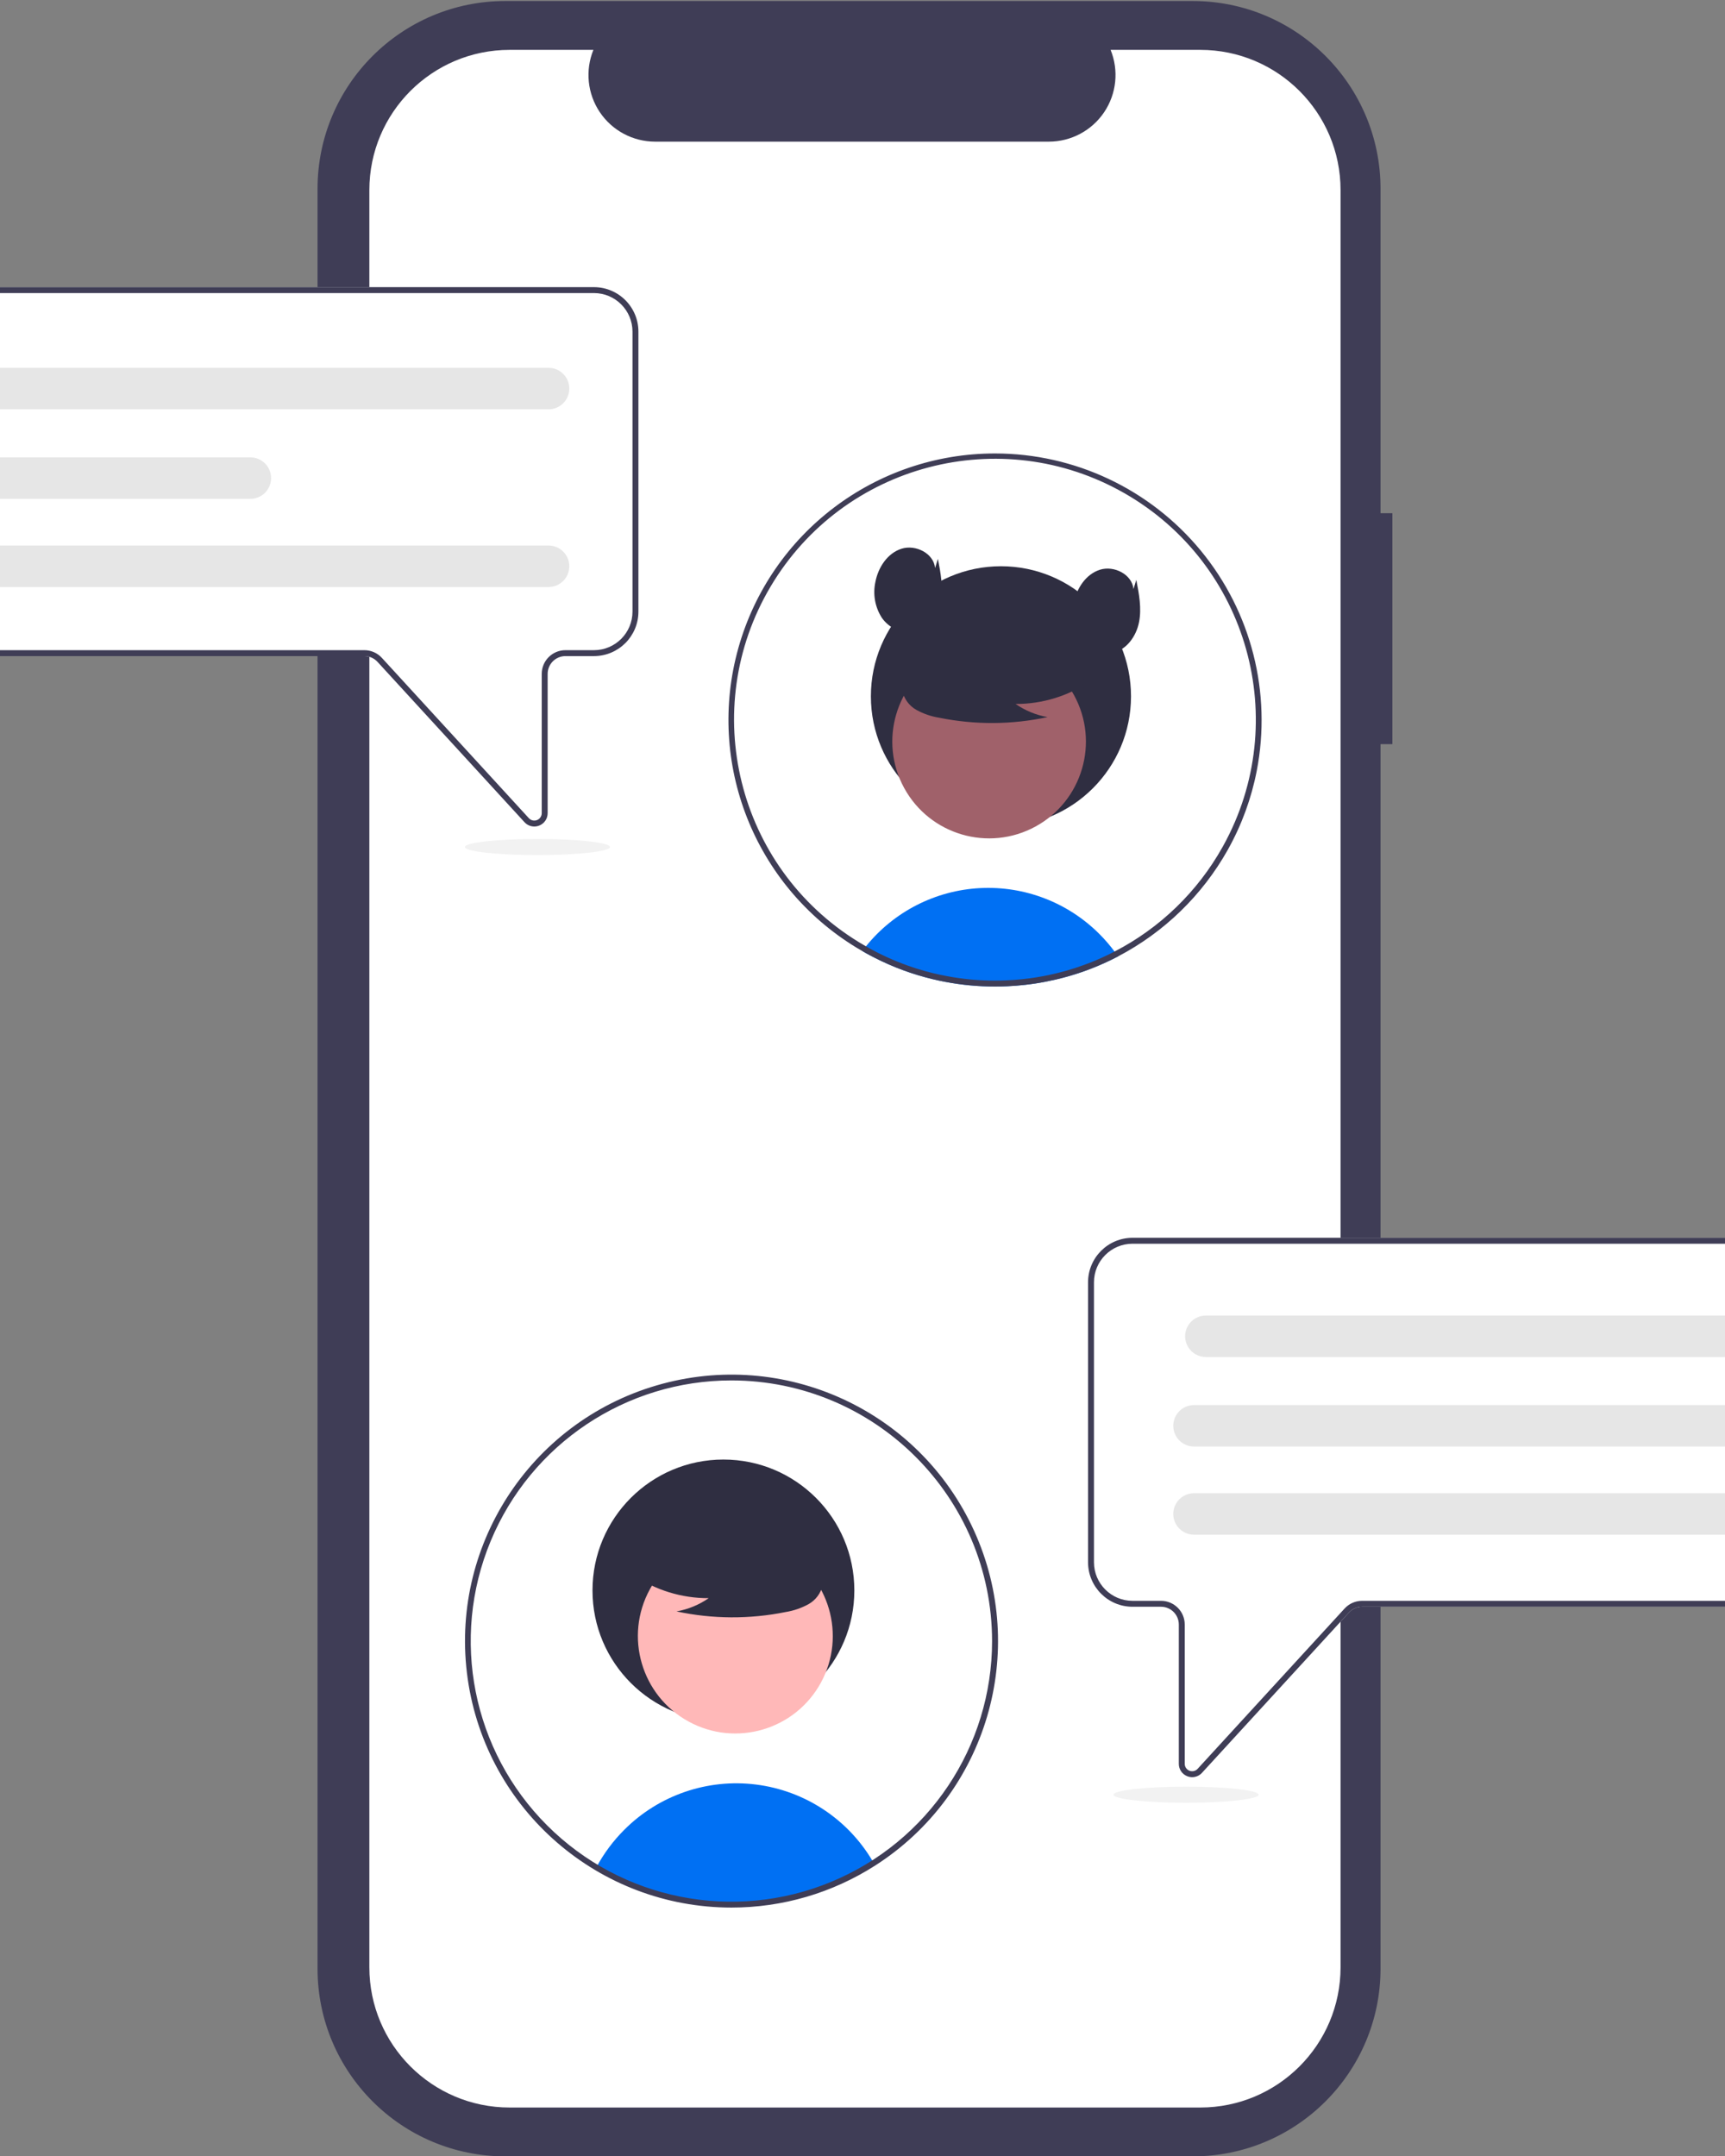
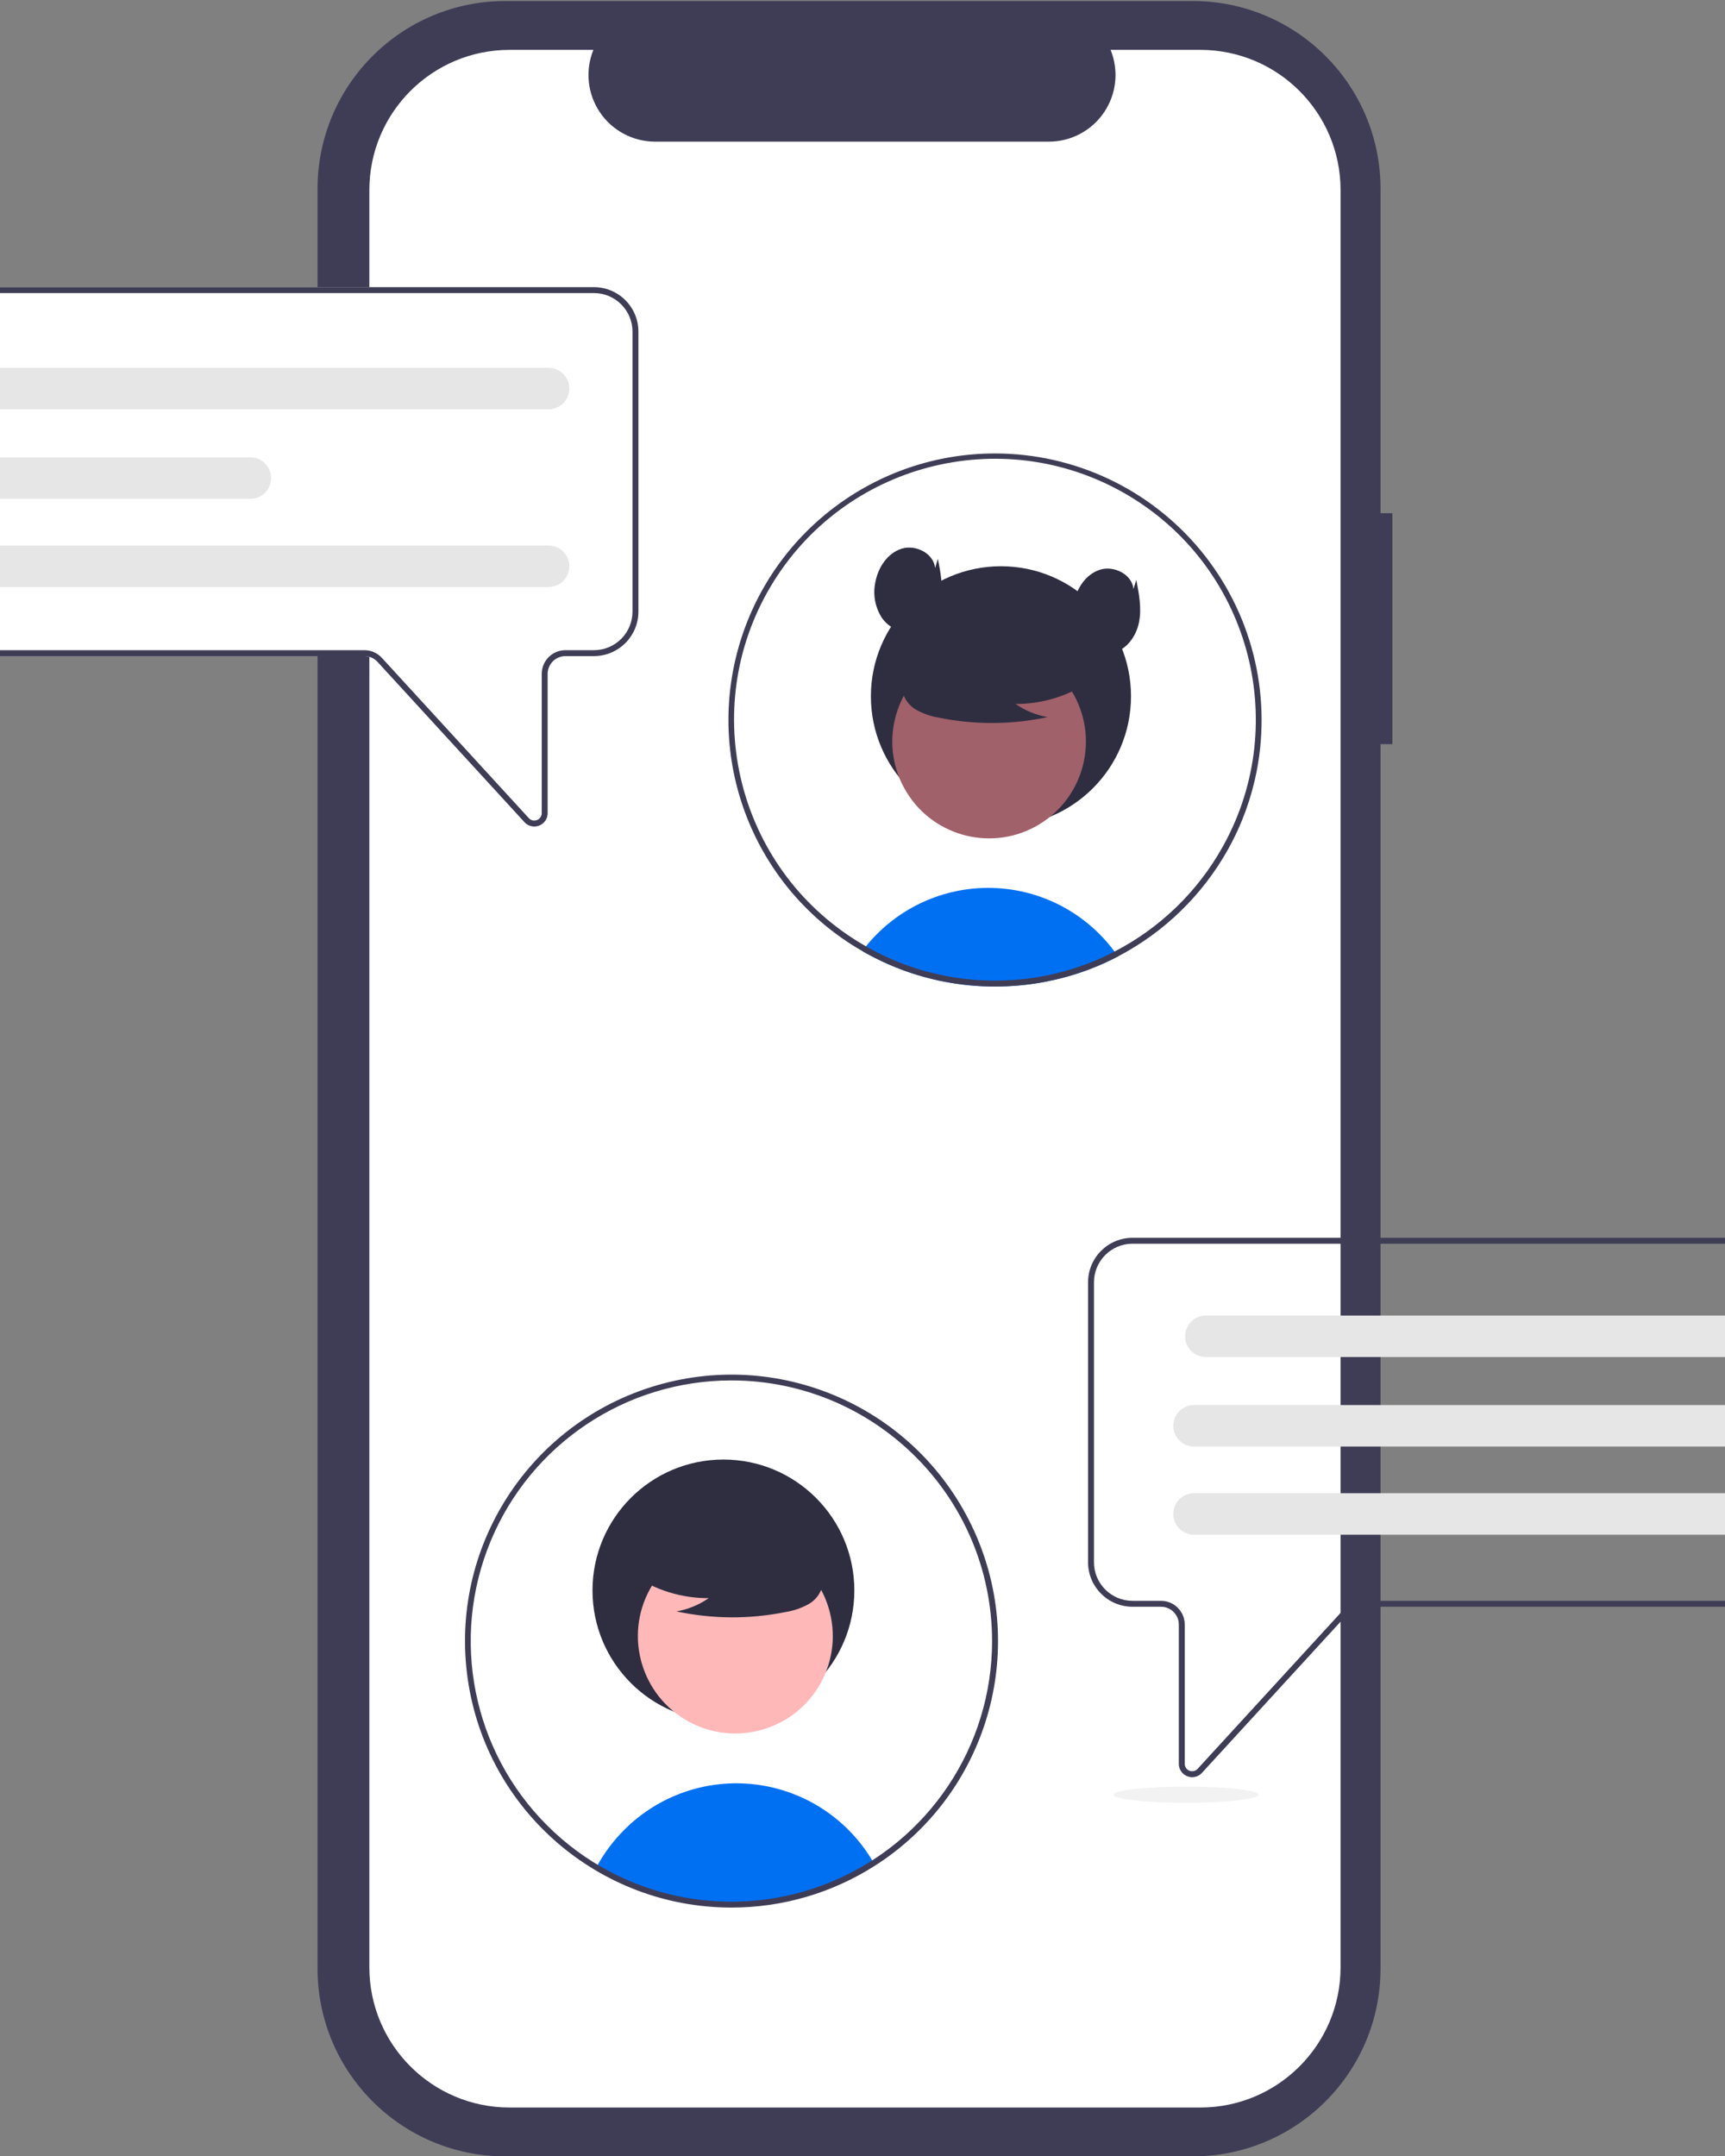
<svg xmlns="http://www.w3.org/2000/svg" width="582.4px" height="728px" viewBox="0 0 582.4 728" version="1.1">
  <rect x="0" y="0" width="582.4" height="728" fill="#808080" stroke="none" />
  <title>Slice</title>
  <g id="Page-1" stroke="none" stroke-width="1" fill="none" fill-rule="evenodd">
    <g id="undraw_chatting_re_j55r" transform="translate(-154.2, 0.346)" fill-rule="nonzero">
      <path d="M624.297,172.947 L620.298,172.947 L620.298,63.402 C620.298,28.386 591.912,1.13686838e-13 556.897,1.13686838e-13 L324.81,1.13686838e-13 C289.794,1.13686838e-13 261.408,28.386 261.408,63.402 L261.408,664.376 C261.408,699.392 289.794,727.778 324.81,727.778 L556.896,727.778 C591.912,727.778 620.298,699.392 620.298,664.376 L620.298,250.923 L624.297,250.923 L624.297,172.947 Z" id="Path" fill="#3F3D56" />
      <path d="M606.803,63.844 L606.803,663.934 C606.803,690.085 585.604,711.284 559.453,711.284 L326.253,711.284 C300.103,711.284 278.903,690.085 278.903,663.934 L278.903,63.844 C278.903,37.694 300.103,16.494 326.253,16.494 L354.543,16.494 C351.721,23.431 352.533,31.317 356.711,37.533 C360.889,43.748 367.884,47.479 375.373,47.484 L508.333,47.484 C515.823,47.479 522.818,43.748 526.996,37.533 C531.174,31.317 531.986,23.431 529.163,16.494 L559.453,16.494 C585.604,16.494 606.803,37.694 606.803,63.844 Z" id="Path" fill="#FFFFFF" />
      <path d="M531.678,322.6 C530.127,323.41 528.551,324.177 526.947,324.9 C525.487,325.56 524.004,326.18 522.498,326.76 C521.947,326.97 521.388,327.18 520.828,327.39 C516.4,328.996 511.853,330.25 507.228,331.14 C504.938,331.59 502.618,331.944 500.268,332.2 C498.328,332.42 496.368,332.577 494.388,332.67 C492.978,332.74 491.567,332.77 490.147,332.77 C484.524,332.773 478.913,332.247 473.388,331.2 C471.947,330.94 470.538,330.63 469.127,330.29 C462.307,328.656 455.704,326.219 449.457,323.03 C448.897,322.75 448.337,322.45 447.777,322.16 C446.947,321.72 446.138,321.26 445.328,320.78 C445.717,320.24 446.138,319.71 446.567,319.19 C456.031,307.462 470.037,300.314 485.087,299.532 C500.137,298.75 514.809,304.407 525.437,315.09 C527.262,316.921 528.952,318.879 530.498,320.95 C530.907,321.49 531.297,322.04 531.678,322.6 Z" id="Path" fill="#0070F3" />
      <circle id="Oval" fill="#2F2E41" cx="492.143" cy="234.764" r="43.91" />
      <circle id="Oval" fill="#A0616A" transform="translate(488.146, 250.059) rotate(-28.663) translate(-488.146, -250.059)" cx="488.146" cy="250.059" r="32.681" />
      <path d="M522.486,229.503 C515.018,234.65 506.154,237.39 497.084,237.353 C500.32,239.597 504.003,241.112 507.88,241.795 C495.821,244.382 483.358,244.452 471.27,242.001 C468.583,241.57 465.991,240.679 463.606,239.368 C461.203,238.026 459.483,235.726 458.876,233.042 C458.073,228.453 461.648,224.284 465.364,221.475 C476.884,212.897 491.648,209.947 505.58,213.438 C510.073,214.6 514.573,216.562 517.491,220.169 C520.409,223.777 521.274,229.339 518.493,233.054 L522.486,229.503 Z" id="Path" fill="#2F2E41" />
      <path d="M490.147,152.77 C449.812,152.764 414.401,179.599 403.497,218.433 C392.594,257.266 408.864,298.611 443.308,319.6 L443.888,319.94 C444.368,320.23 444.848,320.51 445.328,320.78 C446.138,321.26 446.947,321.72 447.777,322.16 C448.337,322.45 448.897,322.75 449.458,323.03 C455.704,326.219 462.307,328.656 469.127,330.29 C470.538,330.63 471.947,330.94 473.388,331.2 C478.913,332.247 484.524,332.773 490.147,332.77 C491.567,332.77 492.978,332.74 494.388,332.67 C496.368,332.58 498.328,332.424 500.268,332.2 C502.618,331.94 504.938,331.587 507.228,331.14 C511.853,330.25 516.4,328.996 520.828,327.39 C521.388,327.18 521.947,326.97 522.498,326.76 C524.007,326.18 525.491,325.56 526.947,324.9 C528.547,324.18 530.124,323.414 531.678,322.6 C547.245,314.448 560.112,301.952 568.717,286.63 C568.757,286.55 568.808,286.47 568.848,286.39 C573.439,278.152 576.696,269.238 578.498,259.98 C583.62,233.593 576.686,206.296 559.591,185.552 C542.496,164.808 517.028,152.786 490.148,152.77 L490.147,152.77 Z M567.208,285.22 C567.127,285.36 567.058,285.5 566.978,285.63 C558.544,300.726 545.858,313.009 530.498,320.95 C528.967,321.75 527.411,322.5 525.828,323.2 C524.518,323.79 523.178,324.35 521.828,324.87 C521.257,325.09 520.678,325.31 520.098,325.51 C516.272,326.908 512.352,328.03 508.368,328.87 C505.412,329.5 502.424,329.97 499.417,330.28 C497.567,330.48 495.687,330.62 493.797,330.69 C492.587,330.74 491.368,330.77 490.147,330.77 C484.705,330.777 479.275,330.271 473.928,329.26 C470.675,328.66 467.459,327.872 464.297,326.9 C459.481,325.412 454.801,323.515 450.308,321.23 C449.788,320.96 449.268,320.69 448.757,320.41 C448.027,320.02 447.288,319.62 446.567,319.19 C446.027,318.89 445.487,318.57 444.957,318.25 C444.647,318.07 444.337,317.88 444.027,317.69 C403.03,292.513 389.825,239.095 414.368,197.716 C438.912,156.336 492.12,142.311 533.872,166.215 C575.624,190.119 590.467,243.106 567.207,285.22 L567.208,285.22 Z" id="Shape" fill="#3F3D56" />
      <path d="M469.907,191.46 C469.435,186.492 463.348,183.433 458.589,184.934 C453.83,186.435 450.705,191.227 449.76,196.127 C448.843,200.295 449.622,204.657 451.926,208.249 C454.331,211.712 458.752,213.872 462.876,212.993 C467.583,211.99 470.844,207.394 471.777,202.672 C472.71,197.951 471.784,193.083 470.858,188.36 L469.907,191.46 Z" id="Path" fill="#2F2E41" />
      <path d="M536.889,198.557 C536.417,193.589 530.331,190.53 525.571,192.031 C520.812,193.532 517.687,198.324 516.743,203.224 C515.825,207.392 516.604,211.754 518.908,215.346 C521.314,218.809 525.735,220.969 529.858,220.09 C534.565,219.087 537.826,214.491 538.759,209.769 C539.692,205.048 538.766,200.18 537.841,195.457 L536.889,198.557 Z" id="Path" fill="#2F2E41" />
      <path d="M334.584,278.739 C333.325,278.739 332.124,278.206 331.277,277.274 L281.655,223.141 C280.517,221.902 278.912,221.196 277.229,221.194 L15.009,221.194 C6.724,221.185 0.009,214.47 0,206.185 L0,111.622 C0.009,103.337 6.724,96.622 15.009,96.613 L354.734,96.613 C363.02,96.622 369.734,103.337 369.744,111.622 L369.744,206.185 C369.734,214.47 363.02,221.185 354.734,221.194 L345.103,221.194 C341.788,221.198 339.102,223.884 339.098,227.199 L339.098,274.232 C339.106,276.091 337.964,277.761 336.228,278.428 C335.704,278.633 335.147,278.739 334.584,278.739 L334.584,278.739 Z" id="Path" fill="#FFFFFF" />
      <path d="M334.584,278.739 C333.325,278.739 332.124,278.206 331.277,277.274 L281.655,223.141 C280.517,221.902 278.912,221.196 277.229,221.194 L15.009,221.194 C6.724,221.185 0.009,214.47 0,206.185 L0,111.622 C0.009,103.337 6.724,96.622 15.009,96.613 L354.734,96.613 C363.02,96.622 369.734,103.337 369.744,111.622 L369.744,206.185 C369.734,214.47 363.02,221.185 354.734,221.194 L345.103,221.194 C341.788,221.198 339.102,223.884 339.098,227.199 L339.098,274.232 C339.106,276.091 337.964,277.761 336.228,278.428 C335.704,278.633 335.147,278.739 334.584,278.739 L334.584,278.739 Z M15.009,98.613 C7.828,98.621 2.008,104.441 2,111.622 L2,206.185 C2.008,213.366 7.828,219.186 15.009,219.194 L277.229,219.194 C279.472,219.196 281.612,220.138 283.129,221.79 L332.751,275.923 C333.449,276.684 334.541,276.938 335.503,276.564 C336.465,276.19 337.098,275.264 337.099,274.232 L337.099,227.199 C337.103,222.78 340.684,219.199 345.103,219.194 L354.734,219.194 C361.916,219.186 367.736,213.366 367.744,206.185 L367.744,111.622 C367.736,104.441 361.916,98.621 354.734,98.613 L15.009,98.613 Z" id="Shape" fill="#3F3D56" />
      <path d="M339.412,197.867 L30.332,197.867 C27.827,197.87 25.512,196.535 24.259,194.367 C23.006,192.198 23.006,189.526 24.259,187.357 C25.512,185.189 27.827,183.854 30.332,183.857 L339.412,183.857 C343.277,183.862 346.408,186.997 346.408,190.862 C346.408,194.727 343.277,197.862 339.412,197.867 L339.412,197.867 Z" id="Path" fill="#E6E6E6" />
      <path d="M339.412,137.867 L30.332,137.867 C27.827,137.87 25.512,136.535 24.259,134.367 C23.006,132.198 23.006,129.526 24.259,127.357 C25.512,125.189 27.827,123.854 30.332,123.857 L339.412,123.857 C343.277,123.862 346.408,126.997 346.408,130.862 C346.408,134.727 343.277,137.862 339.412,137.867 L339.412,137.867 Z" id="Path" fill="#E6E6E6" />
      <path d="M238.72,168.097 L30.332,168.097 C27.827,168.1 25.512,166.765 24.259,164.597 C23.006,162.429 23.006,159.756 24.259,157.588 C25.512,155.419 27.827,154.085 30.332,154.088 L238.72,154.088 C242.589,154.088 245.725,157.224 245.725,161.092 C245.725,164.961 242.589,168.097 238.72,168.097 Z" id="Path" fill="#E6E6E6" />
-       <path d="M555.067,599.428 C553.331,598.761 552.188,597.091 552.196,595.232 L552.196,548.199 C552.193,544.884 549.507,542.198 546.192,542.194 L536.56,542.194 C528.275,542.185 521.561,535.47 521.551,527.185 L521.551,432.622 C521.56,424.337 528.275,417.622 536.56,417.613 L876.286,417.613 C884.571,417.622 891.286,424.337 891.295,432.622 L891.295,527.185 C891.286,535.47 884.571,542.185 876.286,542.194 L614.066,542.194 C612.383,542.196 610.778,542.902 609.64,544.141 L560.018,598.274 C559.171,599.206 557.97,599.739 556.711,599.739 C556.148,599.739 555.591,599.633 555.067,599.428 Z" id="Path" fill="#FFFFFF" />
      <path d="M555.067,599.428 C553.331,598.761 552.188,597.091 552.196,595.232 L552.196,548.199 C552.193,544.884 549.507,542.198 546.192,542.194 L536.56,542.194 C528.275,542.185 521.561,535.47 521.551,527.185 L521.551,432.622 C521.56,424.337 528.275,417.622 536.56,417.613 L876.286,417.613 C884.571,417.622 891.286,424.337 891.295,432.622 L891.295,527.185 C891.286,535.47 884.571,542.185 876.286,542.194 L614.066,542.194 C612.383,542.196 610.778,542.902 609.64,544.141 L560.018,598.274 C559.171,599.206 557.97,599.739 556.711,599.739 C556.148,599.739 555.591,599.633 555.067,599.428 Z M536.56,419.613 C529.379,419.621 523.559,425.441 523.551,432.622 L523.551,527.185 C523.559,534.366 529.379,540.186 536.56,540.194 L546.192,540.194 C550.611,540.199 554.192,543.78 554.196,548.199 L554.196,595.232 C554.197,596.264 554.83,597.19 555.792,597.564 C556.754,597.938 557.846,597.684 558.544,596.923 L608.166,542.79 C609.683,541.138 611.823,540.196 614.066,540.194 L876.286,540.194 C883.467,540.186 889.287,534.366 889.295,527.185 L889.295,432.622 C889.287,425.441 883.467,419.621 876.286,419.613 L536.56,419.613 Z" id="Shape" fill="#3F3D56" />
      <path d="M449.178,628.71 C420.763,646.905 384.507,647.482 355.527,630.2 C358.027,625.548 361.194,621.286 364.928,617.55 C376.603,605.819 393.057,600.161 409.478,602.229 C425.9,604.298 440.436,613.86 448.837,628.12 C448.947,628.31 449.067,628.51 449.178,628.71 Z" id="Path" fill="#0070F3" />
      <circle id="Oval" fill="#2F2E41" cx="398.443" cy="536.688" r="44.202" />
      <circle id="Oval" fill="#FFB8B8" transform="translate(402.466, 552.086) rotate(-61.337) translate(-402.466, -552.086)" cx="402.466" cy="552.086" r="32.898" />
      <path d="M367.898,531.393 C375.416,536.574 384.338,539.332 393.469,539.295 C390.212,541.554 386.504,543.079 382.601,543.767 C394.74,546.371 407.287,546.441 419.454,543.974 C422.159,543.54 424.769,542.644 427.169,541.324 C429.588,539.973 431.319,537.658 431.931,534.955 C432.74,530.336 429.141,526.14 425.4,523.311 C413.803,514.676 398.941,511.707 384.916,515.222 C380.394,516.391 375.864,518.366 372.926,521.997 C369.989,525.629 369.119,531.228 371.917,534.968 L367.898,531.393 Z" id="Path" fill="#2F2E41" />
      <path d="M401.147,643.77 C356.395,643.756 318.456,610.853 312.112,566.553 C305.768,522.252 332.948,480.023 375.898,467.45 C418.847,454.877 464.509,475.782 483.057,516.51 C501.604,557.238 487.398,605.406 449.718,629.552 C435.224,638.846 418.365,643.781 401.147,643.77 Z M401.147,465.77 C365.55,465.767 333.456,487.208 319.832,520.096 C306.208,552.983 313.737,590.839 338.908,616.01 C364.079,641.181 401.935,648.71 434.822,635.086 C467.71,621.462 489.151,589.368 489.147,553.77 C489.093,505.192 449.726,465.825 401.147,465.77 L401.147,465.77 Z" id="Shape" fill="#3F3D56" />
-       <path d="M866.412,517.867 L557.332,517.867 C554.827,517.87 552.512,516.535 551.259,514.367 C550.006,512.198 550.006,509.526 551.259,507.357 C552.512,505.189 554.827,503.854 557.332,503.857 L866.412,503.857 C870.28,503.857 873.417,506.993 873.417,510.862 C873.417,514.731 870.28,517.867 866.412,517.867 L866.412,517.867 Z" id="Path" fill="#E6E6E6" />
+       <path d="M866.412,517.867 L557.332,517.867 C554.827,517.87 552.512,516.535 551.259,514.367 C550.006,512.198 550.006,509.526 551.259,507.357 C552.512,505.189 554.827,503.854 557.332,503.857 L866.412,503.857 C870.28,503.857 873.417,506.993 873.417,510.862 C873.417,514.731 870.28,517.867 866.412,517.867 L866.412,517.867 " id="Path" fill="#E6E6E6" />
      <path d="M870.412,457.867 L561.332,457.867 C558.827,457.87 556.512,456.535 555.259,454.367 C554.006,452.198 554.006,449.526 555.259,447.357 C556.512,445.189 558.827,443.854 561.332,443.857 L870.412,443.857 C874.28,443.857 877.417,446.993 877.417,450.862 C877.417,454.731 874.28,457.867 870.412,457.867 L870.412,457.867 Z" id="Path" fill="#E6E6E6" />
      <path d="M765.72,488.097 L557.332,488.097 C554.827,488.1 552.512,486.765 551.259,484.597 C550.006,482.429 550.006,479.756 551.259,477.588 C552.512,475.419 554.827,474.085 557.332,474.088 L765.72,474.088 C769.585,474.092 772.716,477.227 772.716,481.092 C772.716,484.958 769.585,488.092 765.72,488.097 L765.72,488.097 Z" id="Path" fill="#E6E6E6" />
      <ellipse id="Oval" fill="#F2F2F2" cx="554.644" cy="605.661" rx="24.504" ry="2.72" />
-       <ellipse id="Oval" fill="#F2F2F2" cx="335.644" cy="285.661" rx="24.504" ry="2.72" />
    </g>
  </g>
</svg>